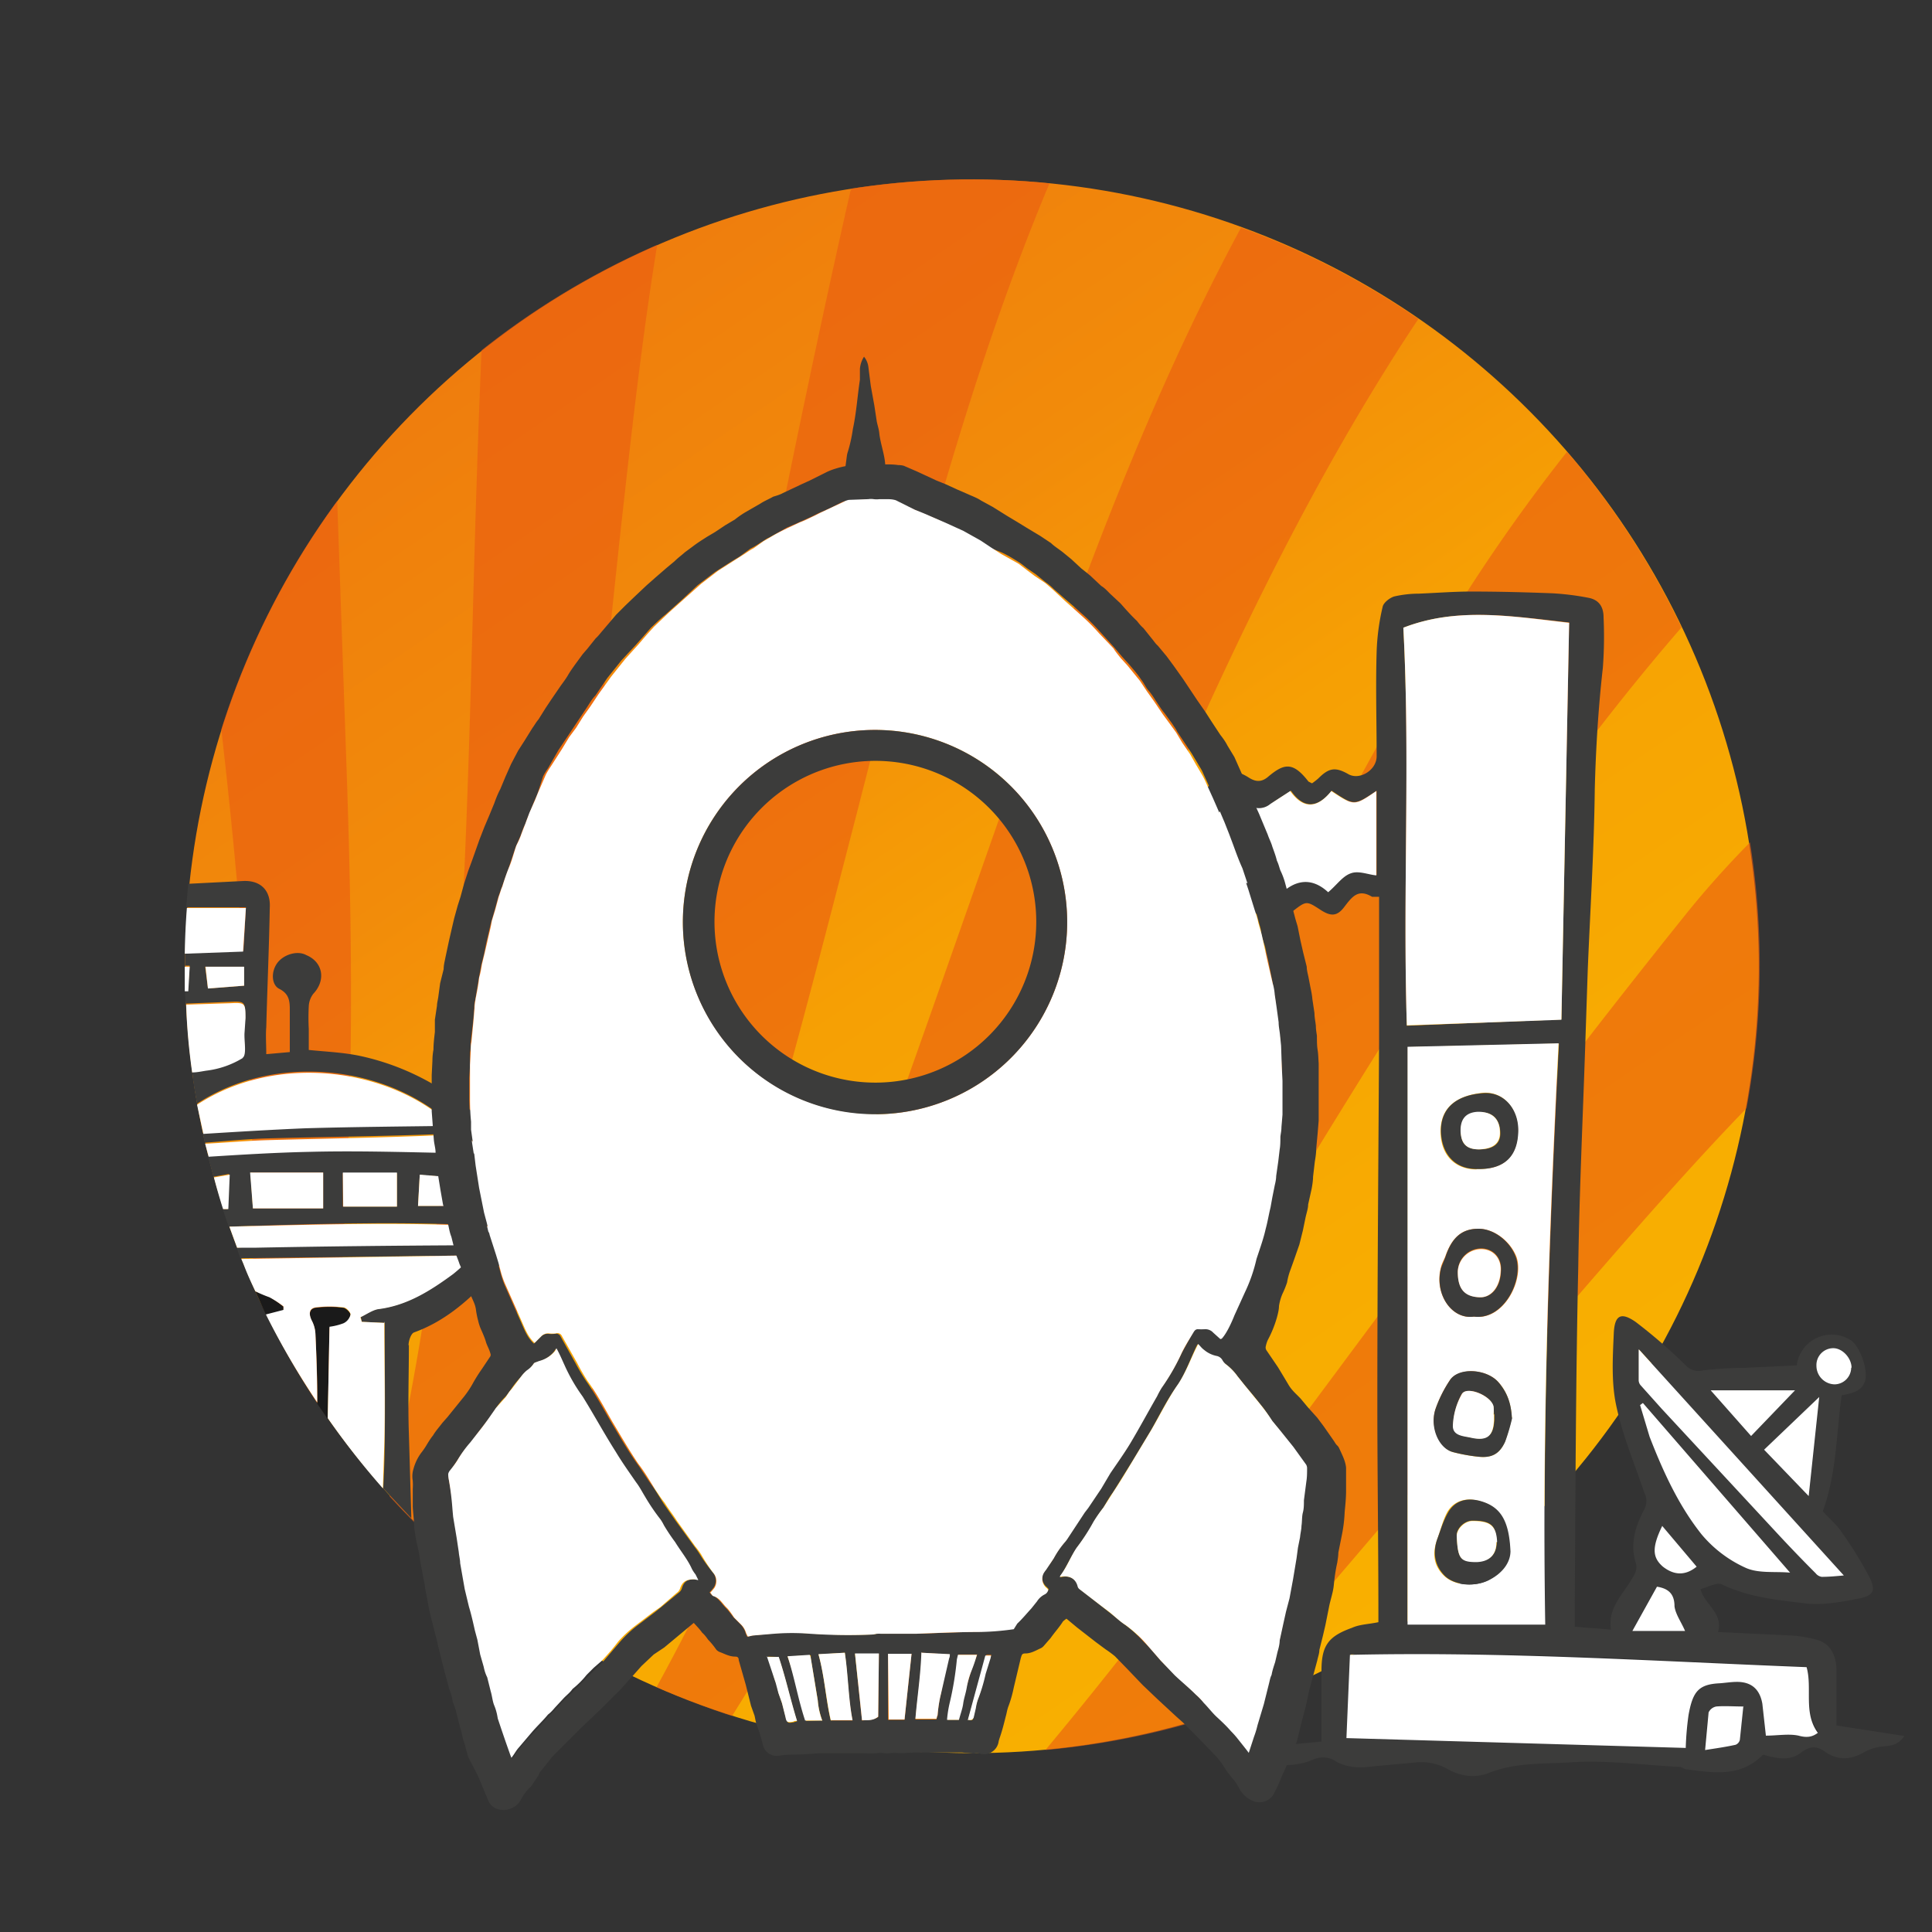
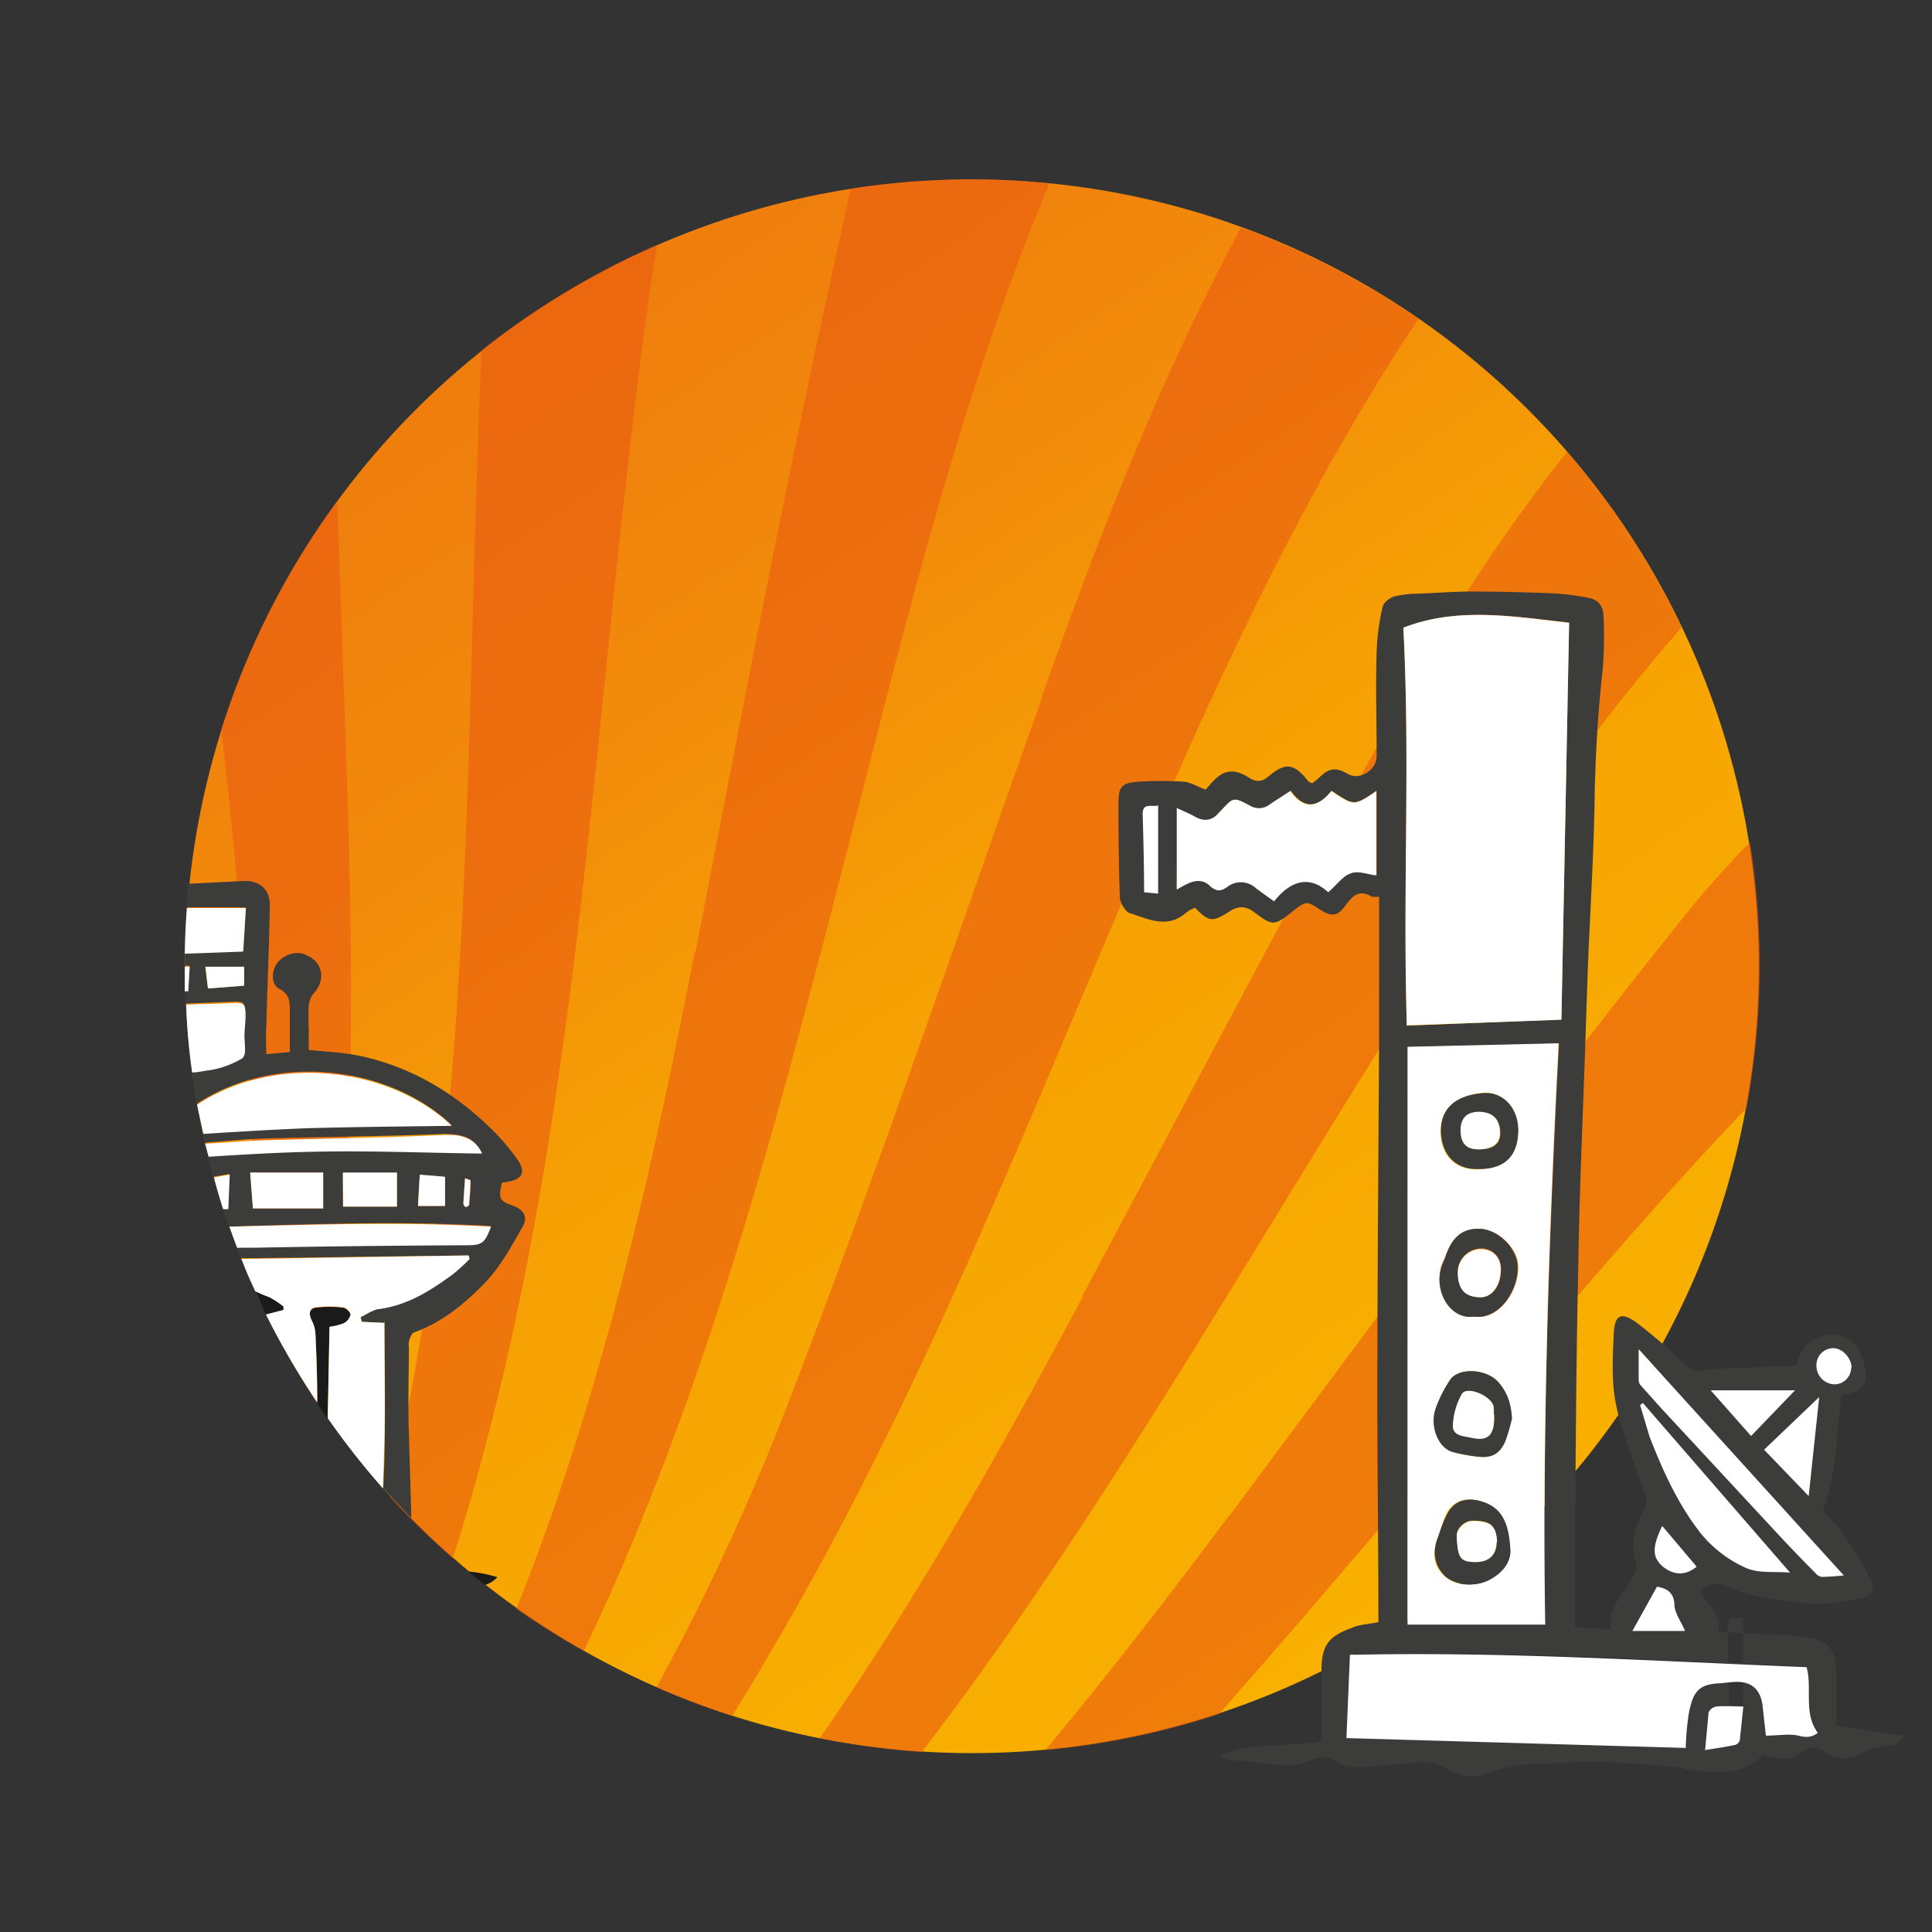
<svg xmlns="http://www.w3.org/2000/svg" viewBox="0 0 550 550">
  <rect x="0" y="0" width="550" height="550" fill="#333333" stroke="none" />
  <defs>
    <style>.cls-1{fill:url(#linear-gradient);}.cls-2{opacity:0.6;}.cls-3{fill:none;}.cls-4{fill:#ea5a11;}.cls-5{fill:#1a1a1a;}.cls-6{fill:#3c3c3b;}.cls-7{fill:#fff;}</style>
    <linearGradient id="linear-gradient" x1="-1938.5" x2="-2048" y1="67.1" y2="-443.4" gradientTransform="translate(2258.19 457.33)" gradientUnits="userSpaceOnUse">
      <stop offset="0" stop-color="#f9b100" />
      <stop offset=".2" stop-color="#f8ad01" />
      <stop offset=".5" stop-color="#f6a004" />
      <stop offset=".7" stop-color="#f28b0a" />
      <stop offset=".9" stop-color="#ef7e0d" />
      <stop offset="1" stop-color="#ee720e" />
    </linearGradient>
  </defs>
  <circle cx="276.7" cy="275.1" r="224" class="cls-1" transform="rotate(-22.2 276.64 275.11)" />
  <g class="cls-2">
    <path d="M365.4 466.6q-9.2 10.7-18.6 21.3c4.8-1.7 9.7-3.5 14.5-5.5a223.8 223.8 0 0 0 135.7-167C485 328 473.4 341 462 354c-32.6 37-64.2 75.2-96.6 112.6zM244 231.2c-18 70.5-36 141-64.3 208.4q-6.4 15.4-13.5 30.4a225.3 225.3 0 0 0 20.7 10.3 659.4 659.4 0 0 0 37.3-80.7C250 333 273 265.4 296.8 198.2c16.3-45.7 33.8-90.8 56.7-133.5a224.6 224.6 0 0 0-54.8-12.5l-1 2.3c-23.5 57.2-38.3 117-53.7 176.7zm66 48.4c-27.5 64.8-54.6 129.8-90.4 190.6q-5.4 9.3-11 18.3a224.8 224.8 0 0 0 24.7 6.4c28-40.2 52-83 75-126.2 30.8-58 61.3-116 93.2-173.4a507.7 507.7 0 0 1 44.6-66.8 223 223 0 0 0-42-37.8l-8.3 12.8c-35 55.6-60.3 115.8-85.8 176zm-47.6 219.1a222.5 222.5 0 0 0 35.3-.5c18-21.6 35-44 52-66.4 42.8-57.5 85-115.4 130-171.3 5.7-7 11.8-14 18.2-20.6a224.7 224.7 0 0 0-14-49.5q-2.4-6-5.2-12c-45 51.8-80.2 110.2-116 168.3-31.7 51.8-63.4 103.7-100.4 152zM141.3 400c-3.7 14.8-7.7 29.3-12.2 43.7a223.7 223.7 0 0 0 18 14.2c24-60 38.3-123.2 50.7-187 14-72.2 28-144.7 44.4-216.5.2-.2.2-.5.3-.7a224.6 224.6 0 0 0-50.3 14l-4.8 2c-4.3 27-7.5 54.2-10.5 81.4-9 83.3-15.2 167-35.4 248.8zm-48.7 2.8a222.3 222.3 0 0 0 18.3 23c3.5-15.7 6.6-31.7 9.2-47.8 12.3-76.7 13-154.2 15.3-231.6.5-15.6 1-31 1.7-46.6a222.8 222.8 0 0 0-41 42.8l2.6 80c2 60.4 2 120.6-6.2 180.2zM63 207.6a223 223 0 0 0 6.3 152.2l2.6 6v-21.3c0-46-3.8-91.5-9-137z" class="cls-3" />
    <path d="M349.6 431.8c-16.8 22.6-34 44.8-52 66.4A223.2 223.2 0 0 0 347 488l18.7-21.4c32.3-37.4 64-75.5 96.5-112.7 11.4-13 23-26 35-38.4a222.7 222.7 0 0 0 1-75.7c-6.5 6.6-12.6 13.4-18.3 20.5-45 56-87.2 114-130 171.3zm-41.2-63c-23 43.3-47.2 86-75 126a223.7 223.7 0 0 0 29 4c37-48.3 68.7-100.2 100.5-152 35.6-58 71-116.5 115.8-168.2a223.2 223.2 0 0 0-32.6-50 507.7 507.7 0 0 0-44.6 66.8c-32 57.3-62.4 115.5-93.3 173.4zM63 207.6c5.2 45.4 9 91 9 137v21.2a224.3 224.3 0 0 0 20.6 37c8.3-59.6 8.2-119.8 6.2-180L96 142.6a225 225 0 0 0-33 65zM120.2 378c-2.6 16-5.7 32-9.3 48a222.6 222.6 0 0 0 18 17.6c4.6-14.3 8.6-29 12.3-43.7 20.2-81.8 26.4-165.5 35.5-249 3-27 6-54.3 10.4-81.2a223.8 223.8 0 0 0-50 30c-.7 15.5-1.2 31-1.7 46.6-2.3 77.4-3 155-15.3 231.6zm77.6-107C185.3 335 171 398 147 458a224.6 224.6 0 0 0 19.2 12q7.2-15 13.6-30.4c28.2-67.3 46-138 64.2-208.4 15.3-59.7 30.2-119.6 53.8-176.7l1-2.3a222.4 222.4 0 0 0-56.5 1.5c0 .3 0 .5-.2.7C225.8 126.2 212 198.7 198 271zm99-72.8c-24 67.2-46.8 135-72.5 201.4a659.4 659.4 0 0 1-37.4 80.7 225.3 225.3 0 0 0 21.5 8.2q5.7-9 11-18.3c36-60.8 63-125.8 90.4-190.6 25.4-60.2 50.8-120.4 85.7-176q4-6.4 8.3-12.8a225.2 225.2 0 0 0-50.5-26c-23 42.6-40.4 87.7-56.7 133.4z" class="cls-4" />
  </g>
  <path d="M484 190.5C437.4 76 306.7 21 192 67.7a224 224 0 0 0-138 184l15.5-.8c5-.3 7.8 2.6 7.7 7.5-.4 11.3-1 22.6-1.3 34-.2 2.4 0 5 0 7.7l6.6-.7v-11.7c0-2.4 0-4.8-3-6.2-2.2-1.2-2.2-5-.5-7.4s5.8-3.6 8.4-2.4c4.8 2.3 5.6 7.4 2 11.2a6.3 6.3 0 0 0-1.5 3.5 61 61 0 0 0 0 6.4v6c5 .4 10 .5 14.7 1.6 14.7 3.2 27 10.6 37.7 21.2a64.2 64.2 0 0 1 6.8 8c2.8 4 1.7 6-3 6.6l-1 .2c-1.3 4.6-1 5.3 3 6.7 3 1 4.4 3.4 2.6 6.5-3 5.2-6 10.6-10 14.8-6 6.2-12.5 11.8-21 14.7-.7.2-1.4 2.4-1.4 3.7-.2 8.4-.3 17 0 25.3 0 8 .3 16 .6 24a223 223 0 0 0 16.5 15 40 40 0 0 1 8 1.8 8.3 8.3 0 0 1-3.3 2.2 224 224 0 0 0 223.2 31.4C476 435.8 530.8 305 484 190.6z" class="cls-3" />
  <path d="M133.4 447.4q2.3 2 4.7 3.8a8.3 8.3 0 0 0 3.5-2.2 40 40 0 0 0-8-1.6zM80.7 372a27.7 27.7 0 0 0-4-2.8l-4-1.6 3 6.7 5-1.2z" class="cls-5" />
  <path d="M116.3 383c0-1.3.7-3.4 1.6-3.7 8.3-3 14.8-8.5 20.6-14.6 4-4.3 7-9.7 10-15 2-3 .7-5.3-2.3-6.4-4-1.4-4.4-2-3.3-6.6l1.2-.2c4.7-.7 5.8-2.8 3-6.7a64.2 64.2 0 0 0-6.8-8c-10.6-10.5-23-18-37.8-21.2-4.7-1-9.7-1.2-14.6-1.7v-6a61 61 0 0 1 0-6.4 6.3 6.3 0 0 1 1.3-3.6c3.6-3.8 2.8-9-2-11-2.5-1.4-6.5-.2-8.3 2.3s-1.6 6.2.6 7.3c3 1.5 3 3.8 3 6.2v11.8l-6.7.6c0-2.8-.2-5.3 0-7.7.3-11.4.8-22.7 1-34 .3-5-2.7-7.8-7.5-7.6l-15.7.8-.6 6.7h17l-.7 12.4-16.6.5v3.7H54l-.5 6.8h-.8c0 1.3 0 2.7.2 4l12.6-.5c4.2-.2 4.3 0 4.3 4.3 0 1.4-.3 3-.4 4.4 0 2.4.7 6.2-.5 7a25.7 25.7 0 0 1-10.2 3.6l-4 .5c.3 3 .8 6 1.4 9.2 22.8-15 55-10.5 72.4 6-14.2.2-28 .2-41.8.7-9.7.4-19.4 1-29 1.6l.6 2.8c5.7-.4 11.3-1 17-1.2 17-.5 34-.6 51.2-1.3 5 0 8.5 1 10.6 5.3-16.2-.3-32.6-1-49-.6-9.6.2-19.3.8-29 1.5l1.7 6 4.4-.8-.4 10h-1.4l1.7 5c25-.8 49.8-1.6 74.5-.2-1.8 4.7-2.5 5.2-7 5.3l-60.2.6c-1.7 0-3.4.2-5 .3l1 3 65-.8.2.8a52 52 0 0 1-4.7 4.4c-6.4 4.7-13 9-21.2 10-1.8.3-3.4 1.5-5 2.3l.3 1.4 6.5.3c0 11.5.2 23 0 34.7 0 4-.2 8.2-.4 12.4l8 8.5-.7-24c-.3-8.4 0-17 0-25.3zM69.5 280.6l-10.3.8-.8-6.2h11zM92 344H72l-.7-10.2H92zm21-.5H97.6V334H113zm13.7-.2H119l.5-8.8 7 .5zm7-.3c0 .2-.8.7-1 .6a1.3 1.3 0 0 1-.7-1c0-2.4.2-4.6.4-7.2.7.3 1.6.5 1.6.7 0 2.4-.2 4.7-.4 7z" class="cls-6" />
  <path d="M98 376.8a3.7 3.7 0 0 0 1.8-2.5c0-.6-1.2-1.8-2-2a31.7 31.7 0 0 0-8 0c-1.8.3-2 2-1 3.8a9 9 0 0 1 1 3.8c.3 6.5.6 13 .5 19.3v.4l3 4.4.5-26a17.6 17.6 0 0 0 4-1z" class="cls-5" />
  <path d="M109.5 376.6l-6.5-.3-.4-1.3c1.7-.8 3.4-2 5-2.3 8.3-1 15-5.3 21.4-10a52 52 0 0 0 4.7-4.3l-.3-1-64.7 1 .6 1.4c1 2.7 2.2 5.3 3.4 7.8q2 1 4 1.7a27.7 27.7 0 0 1 4 2.6v1l-5 1.3a224 224 0 0 0 14.6 25c0-6.5-.2-13-.5-19.4a9 9 0 0 0-1-3.8c-1-2-.8-3.5 1-3.8a31.7 31.7 0 0 1 8 0c.8 0 2 1.4 2 2a3.7 3.7 0 0 1-2 2.5 17.6 17.6 0 0 1-4 1l-.5 26a222 222 0 0 0 15.7 20l.4-12.5c.3-11.7 0-23.3 0-35zm19.1-56.1c-17.3-16.4-49.6-21-72.5-6l1.8 8.3c9.6-.6 19.3-1.2 29-1.6 13.8-.4 27.6-.5 41.8-.7zm4.2 34c4.5 0 5.2-.6 7-5.3-24.8-1.4-49.5-.6-74.5 0l2.2 6h5c20.2-.4 40.2-.6 60.3-.7zM69 301.2c1.3-.8.5-4.5.6-7l.3-4.4c0-4.3-.2-4.4-4.4-4.2L53 286c.2 6.5.8 13 1.7 19.3 1.4 0 2.7-.3 4-.5a25.7 25.7 0 0 0 10.4-3.6zm1-42.7H53.2q-.5 6.5-.6 13l16.6-.6zm67.2 69.8c-2-4.2-5.6-5.4-10.6-5.2-17 .8-34.2 1-51.2 1.5-5.7.2-11.3.7-17 1l1 3.7c9.5-.6 19.2-1.2 29-1.4 16.2-.4 32.6.3 48.8.5zM72 344h20v-10.2H71.2zm25.7-.5H113v-9.7H97.6zm-32.3-9.1l-4.5.8q1.2 4.6 2.6 9H65zM54 275.2h-1.4v7h1zm65 68.1h7.7V335l-7.2-.6zm-59.8-61.9l10.3-.8v-5.4h-11zm73.2 54l-.5 7a1.3 1.3 0 0 0 .6 1.2c.3 0 1-.4 1-.6.2-2.3.4-4.6.4-7l-1.6-.6z" class="cls-7" />
-   <path d="M348 499.5c4-2 8.6-2.3 13.2-2.5 5.3-.2 10.5-.8 15-1.2v-20.2c0-7.2 2-9.8 8.7-12.2 2.2-1 4.7-1 7.5-1.6v-2.2c0-20.2-.3-40.4-.3-60.7 0-34 .3-68.2.5-102.3v-41.3h-2c-4-2.4-5.7 0-8 3-2 2.6-3.8 2.6-6.7.7-4-2.6-4-2.6-8 .5-5 4-5.6 4.2-10.7.3-2.6-2-4.7-2-7.4-.2-4.7 3-5.7 2.8-9.6-1.2a11 11 0 0 0-2.4 1.3c-5.3 4.8-10.8 2-16 .3-1.4-.3-2.8-2.8-3-4.4-.3-9-.4-17.8-.4-26.8 0-5.2 1-6 6.4-6.3a103.5 103.5 0 0 1 11.7 0c2.2 0 4.3 1.4 6.7 2.3l1.6-1.8c3.3-3.8 6.3-4.4 10.6-1.7 2 1.3 3.6 1.4 5.4 0 4.7-4 7.2-4.6 11.7 1.2l1 .5a18 18 0 0 0 1.8-1.4c3-3 4.8-3.3 8.4-1.3 3.2 2 8.2-1 8.2-5 0-10-.3-19.8 0-29.7a64 64 0 0 1 1.7-12.8c.2-1.2 2-2.6 3.3-3a31.7 31.7 0 0 1 7-.8c5-.2 10-.6 14.8-.6 7.8 0 15.6.2 23.3.5a75.8 75.8 0 0 1 10.3 1.3c3 .6 4.2 2.7 4.2 5.5a119.2 119.2 0 0 1-.2 14.4c-1.3 11.5-2 23-2.3 34.5-.2 17.2-1.3 34.4-2 51.5l-.7 21c-.7 21.2-1.7 42.3-2 63.4-.7 32-.8 64-1 96.2v6.4l10.3.8c-1-6.4 3.7-10.2 6.3-15 .8-1.4 1.3-2.4.7-4.2-1.6-5.3 0-10.3 2.5-15a5.2 5.2 0 0 0 0-4.8c-2.8-8.2-6.2-16.3-8-24.8-1.4-6.5-1-13.5-.7-20.3.2-5.4 2-6.4 6.2-3.5a148.4 148.4 0 0 1 14.3 12.4 5 5 0 0 0 5 1.4 106 106 0 0 1 11.6-.7l15-.7a10 10 0 0 1 15.3-7.2c2.8 1.7 5.3 9.2 4 12-.8 2-2.3 3-6.5 3.7-1.6 11-1.4 22.2-5.4 33 1.7 2 4 3.8 5.4 6a110.5 110.5 0 0 1 8 13c1.7 3.6 1 5-2.8 5.8-5 1-10.2 2-15.2 1.5-8-1-16.3-1.7-24-5.4-1.4-.8-4 .7-6.2 1.3 1.2 4.5 6.5 6.7 5 12.2l21 1a35 35 0 0 1 7.4 1.3c3.3 1 5.2 4 5.3 8.3v16l19.3 3c-1.7 2.7-4 2.8-6.4 3a14 14 0 0 0-5 1.6c-3.7 2.2-7.4 2.4-11 0-2.3-1.8-4.4-1.8-6.8 0-3.5 2.8-7.3 1.7-11 .7-6.3 6.5-14 5.2-21.7 4.2-.6 0-1.3-.6-2-.7-10.4-.5-20.8-2-31-1.3-7.8.5-15.8 0-23.3 3-4 1.6-8.2 1-12-1.2a15.3 15.3 0 0 0-9.5-1.7l-11 1c-4 .5-8 .7-11.8-1.8a6.7 6.7 0 0 0-5.5-.2c-6.7 3-13.4 1.3-20 .5-1.4-.2-2.8 0-4-.2a18 18 0 0 1-3-1zm51.5-320.8c2 37.7-.2 75.5 1 113.3l44-1.8 2.2-113c-16-1.7-31.8-4.5-47.2 1.5zm1.2 283.8H440c-1-55.3 1-110.3 3.8-165.4l-43 1zm102 31.4c3.4 0 6.6-.6 9.4 0 2.4.6 4 .5 5.6-1-4.3-5.6-1.4-12.5-3.3-18.5-43.2-1.7-86.4-4.7-129.8-3.4l-1 23.8 96.5 2.7a84.5 84.5 0 0 1 .7-9.3c1.3-6.7 3-8.8 8.7-9 1.7 0 3.4-.4 5-.4 4.2 0 6.7 2.2 7.2 6.3l1 9zM335 253c3.4-2 6.5-3.7 9.2-1 2 2 3.4 1.3 5.2.2a6.3 6.3 0 0 1 8.3.6c1.4 1.2 3 2.2 5 3.6 4.5-5.8 10-7.7 15.4-2.6 2.4-2 4.2-4.6 6.6-5.4 2-.8 4.8.4 7.2.7v-24c-6.4 4.3-6.4 4.3-12.8 0-3.7 4.6-7.7 5.6-11.6 0-2.2 1.5-4 2.5-5.7 3.8a5 5 0 0 1-6 .5c-4.6-2.5-4.6-2.5-8.2 1.3 0 .2-.3.3-.4.5-2 2.7-4.2 3-7 1.4-1.6-1-3.4-1.6-5-2.3zm174.6 194.7l-41.8-48.3-.8.4c1 3 1.6 6.2 2.7 9.2 3.7 10 8.2 19.5 14.8 27.7a35.2 35.2 0 0 0 12.4 9.6c3.5 1.7 8.3 1 12.6 1.4zm-43-63.5v8.8a2.3 2.3 0 0 0 .4 1.3l6 6.7 33.4 36q5.2 5.6 10.6 11a2.7 2.7 0 0 0 1.7 1c2 0 4-.3 6.2-.5zm35.6 28.5L515 426l3-28.2zm-15.3-17l11.6 13 12.3-13zm-15.3 56l-7 12.6h15c-1-2.4-2.7-4.7-2.8-7-.4-3.6-2-5-5.3-5.6zm24.6 34h-7.8a3 3 0 0 0-2 1.8c-.6 3.4-.8 7-1.2 10.7l8.8-1.5a2 2 0 0 0 1.3-1.4l1-9.6zM329.7 254.4v-25.2c-2 .5-4.5-.8-4.4 2.5l.5 22.3zM483 446l-9.8-11.6c-3 6.2-3 9 .2 11.5s6.4 2.6 9.7 0zm44-56.7c0-2.8-2.6-5.5-5.2-5.5a4.8 4.8 0 0 0-4.7 5 5.3 5.3 0 0 0 5.3 5.3 4.8 4.8 0 0 0 4.7-4.7z" class="cls-6" />
+   <path d="M348 499.5c4-2 8.6-2.3 13.2-2.5 5.3-.2 10.5-.8 15-1.2v-20.2c0-7.2 2-9.8 8.7-12.2 2.2-1 4.7-1 7.5-1.6v-2.2c0-20.2-.3-40.4-.3-60.7 0-34 .3-68.2.5-102.3v-41.3h-2c-4-2.4-5.7 0-8 3-2 2.6-3.8 2.6-6.7.7-4-2.6-4-2.6-8 .5-5 4-5.6 4.2-10.7.3-2.6-2-4.7-2-7.4-.2-4.7 3-5.7 2.8-9.6-1.2a11 11 0 0 0-2.4 1.3c-5.3 4.8-10.8 2-16 .3-1.4-.3-2.8-2.8-3-4.4-.3-9-.4-17.8-.4-26.8 0-5.2 1-6 6.4-6.3a103.5 103.5 0 0 1 11.7 0c2.2 0 4.3 1.4 6.7 2.3l1.6-1.8c3.3-3.8 6.3-4.4 10.6-1.7 2 1.3 3.6 1.4 5.4 0 4.7-4 7.2-4.6 11.7 1.2l1 .5a18 18 0 0 0 1.8-1.4c3-3 4.8-3.3 8.4-1.3 3.2 2 8.2-1 8.2-5 0-10-.3-19.8 0-29.7a64 64 0 0 1 1.7-12.8c.2-1.2 2-2.6 3.3-3a31.7 31.7 0 0 1 7-.8c5-.2 10-.6 14.8-.6 7.8 0 15.6.2 23.3.5a75.8 75.8 0 0 1 10.3 1.3c3 .6 4.2 2.7 4.2 5.5a119.2 119.2 0 0 1-.2 14.4c-1.3 11.5-2 23-2.3 34.5-.2 17.2-1.3 34.4-2 51.5l-.7 21c-.7 21.2-1.7 42.3-2 63.4-.7 32-.8 64-1 96.2v6.4l10.3.8c-1-6.4 3.7-10.2 6.3-15 .8-1.4 1.3-2.4.7-4.2-1.6-5.3 0-10.3 2.5-15a5.2 5.2 0 0 0 0-4.8c-2.8-8.2-6.2-16.3-8-24.8-1.4-6.5-1-13.5-.7-20.3.2-5.4 2-6.4 6.2-3.5a148.4 148.4 0 0 1 14.3 12.4 5 5 0 0 0 5 1.4 106 106 0 0 1 11.6-.7l15-.7a10 10 0 0 1 15.3-7.2c2.8 1.7 5.3 9.2 4 12-.8 2-2.3 3-6.5 3.7-1.6 11-1.4 22.2-5.4 33 1.7 2 4 3.8 5.4 6a110.5 110.5 0 0 1 8 13c1.7 3.6 1 5-2.8 5.8-5 1-10.2 2-15.2 1.5-8-1-16.3-1.7-24-5.4-1.4-.8-4 .7-6.2 1.3 1.2 4.5 6.5 6.7 5 12.2l21 1a35 35 0 0 1 7.4 1.3c3.3 1 5.2 4 5.3 8.3v16l19.3 3c-1.7 2.7-4 2.8-6.4 3a14 14 0 0 0-5 1.6c-3.7 2.2-7.4 2.4-11 0-2.3-1.8-4.4-1.8-6.8 0-3.5 2.8-7.3 1.7-11 .7-6.3 6.5-14 5.2-21.7 4.2-.6 0-1.3-.6-2-.7-10.4-.5-20.8-2-31-1.3-7.8.5-15.8 0-23.3 3-4 1.6-8.2 1-12-1.2a15.3 15.3 0 0 0-9.5-1.7l-11 1c-4 .5-8 .7-11.8-1.8a6.7 6.7 0 0 0-5.5-.2c-6.7 3-13.4 1.3-20 .5-1.4-.2-2.8 0-4-.2a18 18 0 0 1-3-1zm51.5-320.8c2 37.7-.2 75.5 1 113.3l44-1.8 2.2-113c-16-1.7-31.8-4.5-47.2 1.5zm1.2 283.8H440c-1-55.3 1-110.3 3.8-165.4l-43 1zm102 31.4c3.4 0 6.6-.6 9.4 0 2.4.6 4 .5 5.6-1-4.3-5.6-1.4-12.5-3.3-18.5-43.2-1.7-86.4-4.7-129.8-3.4l-1 23.8 96.5 2.7a84.5 84.5 0 0 1 .7-9.3c1.3-6.7 3-8.8 8.7-9 1.7 0 3.4-.4 5-.4 4.2 0 6.7 2.2 7.2 6.3l1 9zM335 253c3.4-2 6.5-3.7 9.2-1 2 2 3.4 1.3 5.2.2a6.3 6.3 0 0 1 8.3.6c1.4 1.2 3 2.2 5 3.6 4.5-5.8 10-7.7 15.4-2.6 2.4-2 4.2-4.6 6.6-5.4 2-.8 4.8.4 7.2.7v-24c-6.4 4.3-6.4 4.3-12.8 0-3.7 4.6-7.7 5.6-11.6 0-2.2 1.5-4 2.5-5.7 3.8a5 5 0 0 1-6 .5c-4.6-2.5-4.6-2.5-8.2 1.3 0 .2-.3.3-.4.5-2 2.7-4.2 3-7 1.4-1.6-1-3.4-1.6-5-2.3zm174.6 194.7l-41.8-48.3-.8.4c1 3 1.6 6.2 2.7 9.2 3.7 10 8.2 19.5 14.8 27.7a35.2 35.2 0 0 0 12.4 9.6c3.5 1.7 8.3 1 12.6 1.4zm-43-63.5v8.8a2.3 2.3 0 0 0 .4 1.3l6 6.7 33.4 36q5.2 5.6 10.6 11a2.7 2.7 0 0 0 1.7 1c2 0 4-.3 6.2-.5zm35.6 28.5L515 426l3-28.2zm-15.3-17l11.6 13 12.3-13zm-15.3 56l-7 12.6h15c-1-2.4-2.7-4.7-2.8-7-.4-3.6-2-5-5.3-5.6zm24.6 34h-7.8a3 3 0 0 0-2 1.8c-.6 3.4-.8 7-1.2 10.7l8.8-1.5a2 2 0 0 0 1.3-1.4l1-9.6zv-25.2c-2 .5-4.5-.8-4.4 2.5l.5 22.3zM483 446l-9.8-11.6c-3 6.2-3 9 .2 11.5s6.4 2.6 9.7 0zm44-56.7c0-2.8-2.6-5.5-5.2-5.5a4.8 4.8 0 0 0-4.7 5 5.3 5.3 0 0 0 5.3 5.3 4.8 4.8 0 0 0 4.7-4.7z" class="cls-6" />
  <path d="M399.5 178.7c15.4-6 31.2-3.2 47.2-1.4l-2.2 113-44 1.6c-1.2-37.8 1-75.6-1-113.3zm1.2 283.8V298l43-1c-2.8 55.2-4.7 110.2-3.8 165.5zm19-87.7c8.4 1.2 14.3-10.5 12-17-1.7-4.4-6.3-8-10.8-8-4.8 0-7.6 2.5-9.5 8-.4 1-1 2-1.2 3-2 7.4 3 15 9.4 14zm10.2 67c-.5-9-3-13-8.8-14.5-3.6-1-7-.2-9 3-1.4 2.5-2 5.4-3 8-1.4 4-1 7.4 2 10.3s9 3.3 13 1c3.7-2 5.6-5 5.7-8zm.5-38c-.2-4-1.3-7.6-4-10.5-3.5-3.7-11.3-4-13.7-.3a36.4 36.4 0 0 0-4 8c-1.7 5 1 11.3 5 12.4a48 48 0 0 0 7.2 1.3c3.7.4 6-.8 7.5-4.2a56.5 56.5 0 0 0 2-7zm-10-71c8.4.2 11.4-4.2 11.7-10.2.4-6.7-4-12-10-11.5-6.7.7-12 3.6-12 11 0 6.6 4 10.8 10.2 10.8zM502.7 494l-1-9c-.7-4-3-6.2-7.2-6.2-1.7 0-3.4.3-5 .4-6 .3-7.6 2.4-8.8 9a84.5 84.5 0 0 0-.8 9.4l-96.6-2.8 1-23.7c43.5-1 86.6 1.8 130 3.5 1.7 6-1 13 3.2 18.7-1.7 1.3-3.3 1.4-5.5.8-2.8-.6-6 0-9.3 0zM335 253v-23c1.6.8 3.4 1.5 5 2.4 2.8 1.6 5.2 1.3 7.2-1.3l.4-.3c3.5-3.8 3.5-4 8.3-1.4a5 5 0 0 0 5.7-.5l5.7-3.7c4 5.6 8 4.6 11.7 0 6.5 4.3 6.5 4.3 12.8 0v24c-2.3-.2-5-1.4-7.2-.6-2.4.8-4 3.3-6.5 5.4-5.4-5-10.8-3.2-15.4 2.6l-5-3.6a6.3 6.3 0 0 0-8.2-.6c-1.7 1.2-3 1.7-5-.2-3-2.7-6-1-9.4 1zm174.6 194.7c-4.3-.4-9 .3-12.7-1.4a35.2 35.2 0 0 1-12.5-9.5c-6.6-8.3-11-18-14.8-27.8l-2.7-9 .8-.6zm-43-63.5l58.3 64.3c-2.2.2-4.2.4-6.3.4a2.7 2.7 0 0 1-1.7-1q-5.4-5.4-10.6-11L473 401l-6-6.7a2.3 2.3 0 0 1-.5-1.3v-8.8zm35.6 28.5l15.7-15-3 28.2zM487 395.8h24l-12.5 13zm-15.3 55.9c3.2.5 5 2 5 5.6.3 2.3 2 4.6 3 7h-15zM496.3 485.7l-1 9.6a2 2 0 0 1-1.2 1.4c-2.7.6-5.5 1-8.7 1.5l1-10.7a3 3 0 0 1 2.2-1.7c2.4-.2 4.8 0 7.8 0zM329.7 254.4l-4-.4c0-7.5-.2-15-.4-22.2 0-3.4 2.3-2 4.4-2.5zM483 446c-3.2 2.6-6.4 2.5-9.6 0-3-2.6-3.2-5.4-.2-11.6zm44-56.7a4.8 4.8 0 0 1-4.7 4.8 5.3 5.3 0 0 1-5.2-5.3 4.8 4.8 0 0 1 4.8-5c2.6 0 5.2 2.8 5.2 5.6z" class="cls-7" />
  <path d="M419.7 374.8c-6.5 1-11.5-6.6-9.4-14l1.2-3c1.8-5.5 4.7-8 9.4-8 4.4 0 9 3.6 10.6 8 2.4 6.5-3.5 18.2-12 17zm1.4-5.5c3.5.2 6-2.8 6.2-7.4.3-3.7-2-6.3-5.3-6.5a6.7 6.7 0 0 0-7 6.6c0 4.8 1.8 7 6 7.3zm8.9 72.3c0 3-2 6-5.7 8-4 2.3-10.2 1.8-13-1s-3.5-6.4-2.2-10.3c1-2.7 1.8-5.5 3.3-8 2-3.2 5.3-4 9-3 5.7 1.6 8.2 5.4 8.6 14.3zm-4-2.7c0-4.7-1.7-6-6.8-6-2.3 0-4.6 2.2-4.5 4.3.3 6.5 1 7.4 5.6 7.3 3.8 0 5.8-2 5.8-5.7zm4.5-35.3a56.5 56.5 0 0 1-2 6.8c-1.6 3.5-3.8 4.7-7.6 4.3a48 48 0 0 1-7.2-1.3c-4.2-1-6.8-7.3-5-12.4a36.4 36.4 0 0 1 4-8c2.3-3.8 10.2-3.4 13.7.3 2.7 3 3.8 6.3 4 10.3zm-5.2-1a13.8 13.8 0 0 0-.2-2.2c-.5-3-7.4-6-9-3.5a19.7 19.7 0 0 0-2.4 8.8c0 3 3 3 5 3.5 4.6 1 6.5-.4 6.7-5v-1.6zm-4.9-69.8c-6.2 0-10-4.2-10.2-10.8 0-7.3 5.3-10.3 12-10.8 6-.5 10.4 4.7 10 11.4-.3 6-3.3 10.4-11.8 10.2zm.7-5.6c4 0 6-1.6 6-4.5 0-4-2.2-6.3-6-6q-5.4 0-5.2 5.5c0 3.6 1.8 5 5.3 5z" class="cls-6" />
  <path d="M421 369.3c-4.2-.2-6-2.5-6-7.2a6.7 6.7 0 0 1 7-6.5c3.3.2 5.5 2.8 5.2 6.4-.2 4.4-2.8 7.5-6 7.3zm5 69.7c0 3.6-2 5.6-5.7 5.7-4.6 0-5.3-1-5.6-7.4 0-2 2.2-4.3 4.5-4.3 5 0 6.8 1.3 7 6zm-.7-36.3v1.6c-.2 4.6-2 6-6.5 5-2.2-.5-5.3-.5-5.2-3.5a19.7 19.7 0 0 1 2.6-9c1.4-2.3 8.3.5 9 3.6a13.8 13.8 0 0 1 0 2.3zm-4.3-75.5c-3.4 0-5-1.5-5.2-5q-.2-5.5 5-5.7c4 0 6.2 2 6.2 6 0 3-2 4.6-6 4.7z" class="cls-7" />
  <g id="iliWq2.tif">
-     <path d="M246 101.6a5.6 5.6 0 0 1 1.2 2.8l.7 5.5 1 5.5.7 4.6c.2 1 .6 2.2.7 3.2.3 3 1.5 6 1.7 9 1.3 0 2.5 0 3.7.2a5.6 5.6 0 0 1 1.6.2l3.7 1.6 5.6 2.6 2.5 1 3.5 1.6 3 1.3c1.3.6 2.5 1 3.7 1.8l3.3 1.8 4 2.5 3 1.8 2.6 1.6 4 2.4 3 2c1 1 2.4 1.8 3.6 2.8l2.2 1.8 2.8 2.6 2.5 2 3.2 3c1 .6 1.7 1.4 2.5 2.2l3 2.8c1.5 1.7 3 3.4 4.7 5 .6.8 1.2 1.5 1.8 2l2.4 3c.6.7 1 1.4 1.7 2l2.5 3 2 2.7 2.7 3.8 2 3 2 3 2.3 3.3 1.8 2.8 2.5 3.8c.8 1 1.5 2 2 3l2 3.3 2 4.5 1.4 3.4 1 2.5 2.6 5.7 2.5 6c.4 1.2 1 2.3 1.3 3.4.5 1.4 1 2.7 1.3 4 .5 1 .7 2 1 2.8.5 1 1 2.3 1.3 3.4l1 3.7 1 3 1 3.8.6 2 .8 4 .8 3.5 1 4c0 1 .3 2 .5 3l.5 2.6c.2 1 .5 2.3.6 3.6l.6 4c0 1.3.3 2.5.4 3.7 0 1 .2 2 .3 2.8 0 1.5 0 2.8.2 4s.2 2.6.3 3.8V319l-.3 3.7-.4 4.3c0 1.2-.2 2.5-.4 3.7l-.5 4.3c0 1-.2 2.3-.4 3.4l-1 4.5c0 1.2-.5 2.5-.8 4l-.7 3.4-1 4-1.5 4.3-1 2.8c-.5 1.3-.8 2.5-1 3.7a26.4 26.4 0 0 1-1.3 3.2 14.2 14.2 0 0 0-1 3.5c0 1-.3 2.2-.6 3.3a32.2 32.2 0 0 1-2.6 6.4 8.5 8.5 0 0 0-.6 2 1.5 1.5 0 0 0 .3 1l3.2 4.7s2 3.3 3 5 2.3 2.7 3.5 4l2 2.4 2.7 3 1.8 2.4 3 4.3c.3.5.6 1 1 1.3a3.8 3.8 0 0 1 .4.6c.8 1.8 1.8 3.6 2 5.6v6.6c0 2-.2 4-.4 6a40.6 40.6 0 0 1-.8 6.6l-1 5c0 1-.2 2-.3 2.8-.5 2.2-.8 4.4-1 6.5s-1 4.2-1.4 6.4l-1 5-.7 3-1 4c0 1-.4 2-.6 3l-2.3 8.5-1 4.7-1 3.7-1.4 5.7a10.3 10.3 0 0 1-.4 1.2l-1.5 3.6-2.5 5.6-1 2.4-1 2a4.7 4.7 0 0 1-6.2 2.6 7.8 7.8 0 0 1-4-3.7 16.4 16.4 0 0 0-1.2-2 30.2 30.2 0 0 1-2.6-3.3 23.2 23.2 0 0 0-2.7-3.7l-5.5-5.7-4-4-1.8-1.6-5.4-5-4.2-4-4.3-4.5-3.6-3.7a32.6 32.6 0 0 0-2.7-2l-2.7-2-5.4-4.2-3-2.5a8.6 8.6 0 0 0-1 .8c-1 1.6-2.3 3-3.5 4.7l-2 2.3a2.6 2.6 0 0 1-1 .7c-1.3.6-2.6 1.4-4.2 1.4-1 0-1 .4-1.3 1.3l-2 8.4a34.6 34.6 0 0 1-1.5 5.3c-.4 1-.5 2-.8 3-.5 2-1 4-1.7 6a12.3 12.3 0 0 0-.3 1 4.2 4.2 0 0 1-5.4 3.5 5 5 0 0 0-1.7 0l-3.4-.3H263c-2 0-4 0-6 .2-1.2 0-2.4-.2-3.7 0s-2.4-.3-3.7 0a28.4 28.4 0 0 1-3.7 0h-12.5c-2.7.2-5.4.4-8 .4a29.5 29.5 0 0 0-3.6.3 4 4 0 0 1-4.6-3 49.2 49.2 0 0 0-1.7-5.6c-.4-1-.5-2-.7-2.8l-1-2.8-1-4-.5-2-2-7c0-.7-.3-1-1-1-1.7 0-3-.8-4.4-1.3a2.5 2.5 0 0 1-1-.7c-.7-1-1.5-2-2.3-2.8-.5-.7-1-1.4-1.7-2-.7-1-1.5-1.8-2.4-2.8l-2.4 2-2.4 2-3.6 3-3 2-3.5 3.3-2.3 2.6-3 3.3q-.8 1-1.7 1.8l-4.5 4.5-5.8 5.5-4 4-4 4-3 3.8c-.5.5-.8 1-1 1.6l-2 3a2.8 2.8 0 0 1-.6.6 13.4 13.4 0 0 0-2.6 3.7 5.8 5.8 0 0 1-6.8 2.2 4.4 4.4 0 0 1-2.3-2.3l-3-7.2-2.6-5a29 29 0 0 1-1-3.6c-.5-1.3-.8-2.5-1-3.7-.6-1.8-1-3.7-1.5-5.6q-.4-1.6-1-3c-.2-1.3-.5-2.4-1-3.6l-1.6-6-1.5-6-.5-2.2-2-7.8-.7-3.8-.6-3c0-.8-.2-1.6-.4-2.4-.4-2.5-1-5-1.3-7.6l-.8-3.5-.6-3.7c0-2-.3-4-.4-6v-5a17.4 17.4 0 0 0 0-2.4 7 7 0 0 1 .2-3.3 13.7 13.7 0 0 1 2.2-4.6 20 20 0 0 0 1.4-2c.6-1 1.2-2 2-3 .7-1.2 1.7-2.3 2.6-3.5l1.5-1.7 4.2-5.2a28 28 0 0 0 2.8-4 45 45 0 0 1 2.8-4.5l2.4-3.6a1 1 0 0 0 0-.8c-.3-1.2-1-2.3-1.3-3.4s-1-2.6-1.6-4a15.8 15.8 0 0 1-.6-2 23.3 23.3 0 0 1-.6-3c-.2-1.8-1.2-3.2-1.7-4.8l-1-3.4-1-2.6-1-2.3c-.4-1.3-1-2.5-1.3-3.7l-1-4c-.4-1-.6-2-.8-3l-1.6-6.3-.7-4-.6-3.7-.5-4-.3-3c0-1.2-.4-2.4-.5-3.7l-.3-4-.3-4V306l.2-4q0-1.6.3-3.2c0-1.6.2-3.3.4-5v-3.5l.6-4c0-.8.3-1.8.4-2.7l.5-3.7 1-4c0-1.2.3-2.2.5-3.3l1-4.7.8-3.5.7-3 1-3.6.8-2.5 1-3.7 1.2-3.7 1-2.7 2.2-6.2 1.4-3.6 1.4-3.3 1.4-3.4c.5-1.4 1-2.7 1.7-4l1.5-3.6 1.6-3.6 2-3.8 1.8-2.8 2.3-3.7c.6-.8 1-1.6 1.7-2.4l2-3.2 1.6-2.4 2.6-3.8c.7-1 1.5-2 2.2-3.2s1.3-2 2-3l2.2-3 1.3-1.5 2.4-3c.6-.5 1.2-1.3 1.8-2l4-4.7 2.7-2.7 2.4-2.3 3.5-3.3 2.6-2.3 3-2.6 2.4-2c1-1 2-1.7 3-2.6l2.3-1.7c1.3-1 2.6-1.8 4-2.7l2.2-1.3 3-2 2.7-1.6c1-.8 2-1.5 3.2-2.2l4-2.3c1.2-.8 2.5-1.3 3.7-2 1-.3 2-.6 2.7-1l5.5-2.6 2.2-1 4.8-2.4a18.6 18.6 0 0 1 2.6-1 25.6 25.6 0 0 1 2.8-.7l.4-3a6.3 6.3 0 0 1 .3-1.2 42.3 42.3 0 0 0 1.4-6.4c1-4.6 1.3-9.4 2-14V105a7.5 7.5 0 0 1 1.2-3.5zm101.4 279.6c2-2 2.7-4.2 3.7-6.5s1.8-4.4 2.8-6.6a45 45 0 0 0 3.5-9.3c.2-1 .6-2 1-3 .4-2 1-3.7 1.5-5.6.5-2 1-4 1.3-6l.7-2.8.7-3.4.4-2.7.6-4.2c0-1 .3-2.2.4-3.3l.3-3.6.4-3 .2-3.6v-13.7l-.4-6.3c0-1 0-2-.3-3l-.5-3.5c0-1.4-.3-3-.5-4.3 0-1.3-.2-2.5-.4-3.6l-.5-3.4-1.2-6-1-4.4-1-3.2c0-1.2-.4-2.4-.7-3.5l-1-3.7c-.6-2-1-4-1.7-5.8l-2-6c-1-2.2-1.8-4.4-2.6-6.6l-1.2-3.2-1.3-3.3-1.7-4-1.4-3-1.4-3.5-1.6-3.5c-.4-1-1-1.8-1.5-2.7l-1.8-3-2-3-2-3c-.5-1-1-1.6-1.5-2.4l-2.2-3c-1-1.2-1.7-2.4-2.6-3.7-.6-1-1.3-2-2-2.8s-1.2-2-2-3c-1-1.5-2.3-3-3.5-4.4l-2-2.2-2.2-2.6-4-4.4a56.5 56.5 0 0 0-5-5l-2.2-2-2.8-2.4-3.2-2.8c-.7-.7-1.5-1.4-2.4-2l-2.7-2.2-2.2-1.5c-1-.7-1.7-1.4-2.7-2-1.6-1-3.2-2-5-2.8l-3-1.2-3-2c-1.6-1-3.3-2-5-2.8l-5.4-2.5c-2-1-4-1.8-6-2.6l-2.3-1c-1.7-.7-3.4-1.6-5-2.4a2.6 2.6 0 0 0-1-.3H250a6.8 6.8 0 0 1-1.8-.2 4.8 4.8 0 0 0-1.5 0l-5.6.4a4.3 4.3 0 0 0-1.5.4l-3.2 1.6-3.4 1.5-2 1-4 1.8-3 1.3-5 2.8c-1 .4-1.6 1-2.4 1.4q-1.4 1-3 1.8l-3 2.2-2.3 1.4-4.7 3-5 3.8-4.3 4-4.8 4.3c-1.5 1.2-2.8 2.5-4.2 3.8l-2 2.3-2.4 2.7-4 4.3-4 5-3.4 5c-1 1-1.7 2.3-2.5 3.5l-2 3-2 3-2 3-2 3-3 5.2a21.3 21.3 0 0 0-1.4 2.3l-1.6 5-1 2.3-1.4 3.5c-.4 1-.8 1.8-1 2.7-.6 1-1 2.3-1.4 3.4l-1.4 3.2-2 6-2 5.6-1 2.8-1 3.7-1 3.4-1.4 6-.6 3-.8 3.2-.7 3.8-1 6c-.2.7-.3 1.6-.3 2.5l-.3 3.6-.7 6.2c0 1 0 1.8-.2 2.7v3.7l-.2 3.6v6.4l.2 6c0 1 0 1.6.2 2.4 0 1.3.3 2.5.4 3.7l.5 3.2.4 3.3q.4 3.2 1 6.3l1.4 7 .8 3.2.8 3.4c.5 2 1 3.7 1.7 5.6l.8 2.3.8 3a27.4 27.4 0 0 0 1 3l4.6 10.4c1 2.2 1.8 4.6 3.8 6.4l2-2a2.7 2.7 0 0 1 2-.8 8 8 0 0 0 2 0 1.4 1.4 0 0 1 1.6.8l4.3 7.7a58.8 58.8 0 0 0 3 5c2.6 3.7 4.8 7.7 7 11.5 2.4 4 4.8 8.2 7.5 12 1.7 2.4 3.3 5 5 7.3l2.5 4 3.5 5 5.3 7.3a24.7 24.7 0 0 1 1.6 2.3 46.8 46.8 0 0 0 3.6 5 3.6 3.6 0 0 1 .3 4.3 12.6 12.6 0 0 1-1.2 1.4c.3.4.5.8 1 1 1.6.7 2.4 2.2 3.6 3.4.8.8 1.5 1.8 2.2 2.7l2 2a5.6 5.6 0 0 1 1.4 2.3 11.3 11.3 0 0 0 .5 1.2c.6 0 1-.2 1.5-.3l6-.6a64.3 64.3 0 0 1 10.3 0c6 .4 12 .5 18 .3l1-.2a14.2 14.2 0 0 1 1.5 0h9.7l17.4-.6a75.3 75.3 0 0 0 10.3-1l1.2-1.5 4-4.5c.4-.7 1-1.3 1.6-2a5.5 5.5 0 0 1 2.3-2 1.8 1.8 0 0 0 1-1c0-.3-.3-.4-.4-.6a3.4 3.4 0 0 1-1-4.3 7.3 7.3 0 0 1 .7-1c.8-1 1.6-2 2.3-3.3a25.4 25.4 0 0 1 3-4.3 9.2 9.2 0 0 0 .7-1l5-7.7c.3-.4.6-1 1-1.3l3.6-5.5 2.8-4.5c2-2.8 4-5.6 5.7-8.5l7.6-13.5a25.7 25.7 0 0 1 1.4-2.3 61.6 61.6 0 0 0 5.5-9.5l3.4-6.2c.3-.5.6-1 1.3-1a19.3 19.3 0 0 0 2 0 3 3 0 0 1 2.4 1l2 1.7zm-148.8 68.6l-1-1.5a10.2 10.2 0 0 1-.8-1.5c-1.2-3-3.2-5.2-5-7.7a54 54 0 0 1-3-4.8 12 12 0 0 0-1.2-1.6 57.6 57.6 0 0 1-4.3-6.5l-2.5-4c-2-3-4-5.7-5.8-8.7-2.8-4.4-5.3-9-8-13.5l-1.3-2.2a49.8 49.8 0 0 1-5.2-9l-2.3-4.8a6.3 6.3 0 0 1-.5.8 8.5 8.5 0 0 1-4 2.7 11.3 11.3 0 0 0-1.3.4 1.2 1.2 0 0 0-.6.5 6.8 6.8 0 0 1-2 2 10.2 10.2 0 0 0-1.6 1.7c-1 1-2 2.3-2.8 3.5-.6.8-1 1.5-1.7 2.2-1 1-1.8 2-2.6 3.2l-1.3 2-3.7 4.8-2.2 3a33 33 0 0 0-3.5 4.6l-2.2 3.3a2.3 2.3 0 0 0-.4 1 7.3 7.3 0 0 0 0 1.7 82.4 82.4 0 0 1 1.2 8.3c0 .8.2 1.5.3 2.3l1 6 .6 4c0 1 .3 2 .5 3l.7 4 .7 3.6 1.2 5 1.7 6.7.6 2.5.8 4.2.8 3.4 1 3.3 1 4 1.2 4 1 3.5c.3 1 .5 2 1 3 .3 1.3.8 2.6 1.2 3.8l1.2 3.5a10.8 10.8 0 0 0 .5 1c.7-1 1.2-2 2-2.8 1.2-1.5 2.5-3 4-4.5l4.4-4.8 2-2c1-1 1.7-2 2.6-2.8l2.5-2.4 4-4 2-2 2.3-2.3 4.7-5.5a34.6 34.6 0 0 1 5-4.7l5-3.8 2-1.6 4.6-3.8a2.5 2.5 0 0 0 1-1.3c.6-2 1.6-2.7 4-2.6a9.8 9.8 0 0 1 1 0zm103.2-1s0 .2.2.2c2.3-.6 4.3.3 5 2.7a1.4 1.4 0 0 0 .4.7l6.4 5 2 1.6c1.6 1.2 3 2.5 4.7 3.7a36.6 36.6 0 0 1 5.2 4.8c1.7 1.6 3.2 3.5 4.7 5.2l4 4 6 5.6 2.3 2.3 3.7 4 4 4a26 26 0 0 1 1.8 2l2.6 3.5c0 .3.3.5.6.8l1.5-4.6 1-3.2c.5-2 1-4 1.7-6s1-4 1.4-6l.7-2.3c.4-1.2.8-2.4 1-3.5.4-1 .6-2 .8-3l.7-3.3 1-4.7c0-1.2.4-2.4.7-3.6l.8-3.6c.4-1.7.8-3.5 1-5.3.5-2 .8-4 1-6 .3-1 .4-2 .5-3l.4-3 .5-3.2c0-1.3.3-2.6.4-3.8l.4-3.5.6-5.5.4-3.7a2 2 0 0 0-.3-1l-3.6-5.2-3.6-4.6-2.3-2.8c-1-1.6-2-3.2-3.3-4.7-1.5-2-3-3.7-4.5-5.5l-2-2.5a15.7 15.7 0 0 0-3.3-3.4 4 4 0 0 1-1.2-1.2 2.4 2.4 0 0 0-1.7-1 8 8 0 0 1-3.4-1.8l-1.8-1.7-.5 1c-1.6 3.5-3 7.2-5 10.4-3 4-5.2 8.6-7.7 13l-5.3 8.8-5.6 9c-1 1.3-1.8 2.8-2.7 4.3a40.7 40.7 0 0 0-2.8 4.2 57 57 0 0 1-4.8 7.3c-1.7 2.6-3 5.5-4.6 8a1.3 1.3 0 0 0 0 .4zm-39.4 21.7c-.2 6.5-1.2 12.7-1.8 19h6c0-.4.2-.7.3-1 .2-2.2.4-4.3 1-6.4.5-3.2 1.4-6.4 2-9.7.2-.4.3-1 .3-1.4zm-22 0l-7.4.5c1.8 6.2 2 12.6 3.5 18.8h6.2c-1.3-6.4-1.3-12.8-2.2-19.3zm12.4.3v18.8h4.7l2-18.8zm-9.4 0l2 19c1.6-.2 3 0 4.6-1l.2-18zm-9.3 19a21 21 0 0 1-1.3-5.8l-2-12a3.7 3.7 0 0 0 0-.8l-6.6.4c2.2 6 3.3 12.3 5.3 18.3zm38.8-.2l1-4.7 1.2-4.6 1.4-4.7 1.7-4.6h-5.4v1.3a89.7 89.7 0 0 1-2.2 12.3 32.3 32.3 0 0 0-.8 5zm-54.3-18l1.4 4.4c.2 1 .5 2.2 1 3.3s.4 2 .7 2.8l1 3 1 3.8c.4 1.6.6 1.7 2.2 1.4l1-.3c-2-6.2-3.2-12.4-5.3-18.3zm57 18c1.2.2 1.3.2 1.5-.7l.6-2.7a14.2 14.2 0 0 1 .7-2.5 48 48 0 0 0 2-7.3c.4-1 .8-2.2 1-3.3.4-.6.6-1.3.8-2h-1.4z" class="cls-6" />
-     <path d="M347.4 381.2l-2-1.8a3 3 0 0 0-2.4-1 19.3 19.3 0 0 1-2 0c-.7 0-1 .5-1.3 1-1.2 2-2.5 4-3.5 6.2a61.6 61.6 0 0 1-5.5 9.5 25.7 25.7 0 0 0-1.3 2.4c-2.6 4.5-5 9-7.7 13.5-1.7 2.8-3.7 5.6-5.6 8.4l-2.6 4.4-3.7 5.5-1 1.3-5 7.6a9.2 9.2 0 0 1-.8 1 25.4 25.4 0 0 0-3 4.4l-2.2 3.3a7.3 7.3 0 0 0-.7 1 3.4 3.4 0 0 0 1 4.3l.3.4a1.8 1.8 0 0 1-1 1.3 5.5 5.5 0 0 0-2.2 2l-1.6 2c-1.3 1.4-2.6 3-4 4.3l-1 1.6a75.3 75.3 0 0 1-10.4.8c-5.8 0-11.7.3-17.5.5h-9.8a14.2 14.2 0 0 0-1.3 0l-1 .2c-6 .3-12 .2-18-.2a64.3 64.3 0 0 0-10.3 0l-6 .5-1.4.3a11.3 11.3 0 0 1-.5-1 5.6 5.6 0 0 0-1.4-2.4l-2-2s-1.3-2-2-2.7c-1.3-1.2-2-2.8-3.8-3.4-.4 0-.6-.6-1-1a12.6 12.6 0 0 0 1.2-1.4 3.6 3.6 0 0 0-.4-4.3 46.8 46.8 0 0 1-3.4-5.2 24.7 24.7 0 0 0-1.7-2.3l-5.3-7.4c-1-1.6-2.3-3.2-3.4-5-1-1.2-1.8-2.5-2.7-3.8-1.5-2.4-3-5-4.8-7.3-2.7-4-5-8-7.4-12-2.3-4-4.4-8-7-11.5a58.8 58.8 0 0 1-3-5.2l-4.3-7.6a1.4 1.4 0 0 0-1.8-.8 8 8 0 0 1-1.8 0 2.7 2.7 0 0 0-2.2.7l-2 2c-2-1.8-2.8-4.2-3.8-6.4l-4.7-10.6a27.4 27.4 0 0 1-1-2.8l-.8-3-.7-2.3-1.8-5.6-.8-3.4-.8-3-1.4-7-1-6.4-.4-3.4-.4-3.2-.5-3.6v-2.3c-.2-2-.3-4-.3-6.2v-9.9l.2-3.8c0-1 0-1.8.2-2.7l.6-6.2.3-3.6c0-1 .2-1.8.3-2.6.4-2 .8-4 1-6 .4-1.3.6-2.6.8-3.8l.8-3.3.7-3c.4-2 1-4 1.3-6l1-3.3 1-3.7c.4-1 .6-2 1-2.8.6-2 1.2-3.8 2-5.7s1.3-4 2-6c.5-1 1-2 1.4-3.2l1.3-3.4 1-2.7 1.6-3.6.8-2 2.3-5.3a21.3 21.3 0 0 1 1.4-2.3l3.2-5 2-3.3 2-2.7 2-3.2 2-2.8 2.4-3.6 3.6-5 4-5 3.8-4.2 2.4-2.8 2-2.2 4.2-4 4.7-4.2 4.5-4 4.8-3.7 4.7-3 2.2-1.4c1-.6 2-1.4 3.2-2l2.8-2 2.4-1.4c1.7-1 3.3-1.8 5-2.6l3-1.4c1.4-.5 2.7-1.2 4-1.8l2-1 3.4-1.6 3.2-1.5a4.3 4.3 0 0 1 1.4-.5l5.5-.2a4.8 4.8 0 0 1 1.5 0 6.8 6.8 0 0 0 1.7 0h1.8c.8 0 1.6 0 2.4.2a2.6 2.6 0 0 1 .8.3l5 2.5 2.5 1 6 2.6 5.3 2.4 5 2.8 3 2 2.8 1.8 5 2.8 2.6 2 2 1.5 3 2 2.3 2 3.2 3 2.7 2.4 2 1.8a56.5 56.5 0 0 1 5 5l4.2 4.4c.6 1 1.3 1.8 2 2.7l2 2.2 3.5 4.3 2 3 2 2.8 2.5 3.7 2.2 3 1.6 2.2 1.8 3 2.2 3.2 1.7 3 1.6 2.7c.6 1 1.2 2.3 1.7 3.5l1.5 3.3 1.4 3.2 1.7 4 1.2 3.2 1.2 3c1 2.3 1.8 4.5 2.6 6.7l2 6 1.8 5.8c.4 1.2.8 2.4 1 3.5l1 3.5.7 3.2 1 4.6 1.4 6c.3 1 .5 2 .6 3.3l.5 3.4.6 4.4c0 1.3.3 2.5.4 3.7l.3 3 .2 6 .2 4v9.6l-.3 3.6c0 1-.2 1.8-.3 2.7 0 1.2 0 2.5-.2 3.6l-.4 3.4-.6 4.2c0 .8-.2 1.8-.4 2.6l-.7 3.5-.5 2.8c-.5 2-.8 4-1.4 6.2-.4 1.8-1 3.7-1.6 5.5l-1 3a45 45 0 0 1-3.3 9.5l-3 6.6s-1.8 4.7-3.6 6.6zm-98-64a54.7 54.7 0 1 0-55-54.3 54.7 54.7 0 0 0 55 54.2zM198.6 449.8a9.8 9.8 0 0 0-1-.2c-2.4 0-3.4.8-4 2.6a2.5 2.5 0 0 1-1 1.3l-4.6 4-2 1.4-5 3.8a34.6 34.6 0 0 0-5 4.6c-1.5 2-3 3.7-4.7 5.5l-2.3 2-2 2c-1.2 1.5-2.5 2.8-4 4-.7 1-1.6 1.7-2.4 2.5l-2.6 2.8c-.6.7-1.2 1.4-2 2-1.4 1.7-3 3.2-4.4 4.8l-4 4.7c-.7.8-1.2 1.8-2 2.8a10.8 10.8 0 0 1-.4-1L144 496l-1.3-3.8-1-3c-.2-1.3-.5-2.5-1-3.7s-.6-2.7-1-4l-1-4c-.5-1-.8-2-1-3l-1-3.5-.8-4.2-.7-2.6c-.5-2.2-1-4.5-1.7-6.8l-1.2-5-.6-3.4-.7-4c0-1-.3-2-.4-3.2l-.6-4-1-6-.2-2.2a82.4 82.4 0 0 0-1-8.2 7.3 7.3 0 0 1-.2-1.8 2.3 2.3 0 0 1 .5-1c.8-1 1.6-2 2.3-3.2a33 33 0 0 1 3.5-4.8l2.2-2.8q2-2.5 3.7-5l1.4-2 2.7-3c.6-.8 1-1.6 1.7-2.3l2.8-3.7a10.2 10.2 0 0 1 1.6-1.7 6.8 6.8 0 0 0 2-2 1.2 1.2 0 0 1 .6-.3 11.3 11.3 0 0 1 1.4-.5 8.5 8.5 0 0 0 4-2.7 6.3 6.3 0 0 0 .4-.8c1 1.8 1.6 3.3 2.3 4.8a49.8 49.8 0 0 0 5.2 9l1.4 2.3c2.7 4.5 5.2 9 8 13.4 1.8 3 3.8 5.8 5.8 8.7 1 1.3 1.7 2.7 2.5 4a57.6 57.6 0 0 0 4.4 6.5 12 12 0 0 1 1 1.7 54 54 0 0 0 3.2 4.8c1.6 2.6 3.6 5 4.8 7.7a10.2 10.2 0 0 0 1 1.5l.8 1.6zm103.2-.8a1.3 1.3 0 0 1 0-.4c2-2.6 3-5.5 4.7-8a57 57 0 0 0 4.8-7.4 40.7 40.7 0 0 1 2.8-4l2.8-4.4c2-3 3.8-6 5.6-9l5.3-8.8c2.5-4.3 4.8-9 7.6-13 2.2-3.3 3.5-7 5.2-10.4l.5-1c.6.6 1 1.2 1.7 1.7a8 8 0 0 0 3.5 1.7 2.4 2.4 0 0 1 1.7 1.2 4 4 0 0 0 1 1.2 15.7 15.7 0 0 1 3.3 3.4l2 2.5 4.5 5.5c1.2 1.5 2.3 3 3.4 4.7l2.3 2.8 3.7 4.6 3.6 5a2 2 0 0 1 .3 1c0 1.3 0 2.6-.2 3.8l-.7 5.4c0 1.2 0 2.4-.3 3.5s-.2 2.6-.4 3.8c0 1-.3 2-.4 3.2l-.6 3-.4 3-1 6-1 5.4-1 3.8-.8 3.6-1 4.6c0 1-.3 2.2-.6 3.2l-.7 3c-.4 1.2-.8 2.4-1 3.6-.4.8-.5 1.5-.7 2.3l-1.5 6-1.8 6q-.4 1.7-1 3.3l-1.5 4.6-.6-.8-2.7-3.4a26 26 0 0 0-1.8-2c-1.3-1.5-2.7-2.8-4-4s-2.5-2.8-3.7-4c-.8-1-1.5-1.7-2.3-2.4-2-2-4-3.6-6-5.5l-4-4.2-4.6-5.3a36.6 36.6 0 0 0-5.4-4.8c-1.6-1-3-2.4-4.6-3.7l-2-1.5-6.5-5a1.4 1.4 0 0 1-.5-.7c-.6-2.5-2.6-3.3-5-2.8h-.2zm-39.4 21.5l8 .4c0 .4 0 .8-.2 1.2l-2.3 10c-.5 2-.8 4-1 6.2-.2.3-.2.7-.3 1h-6c.5-6.2 1.5-12.4 1.7-19zm-21.9 0c1 6.5 1 13 2.2 19.2h-6.2c-1.4-6.2-1.8-12.6-3.5-18.8zm12.3.3h6.7l-2 18.7H253zm-9.4-.1h6.8l-.2 18c-1.5 1.2-3 1-4.6 1zm-9.4 19.1h-4.8c-2-6-3-12.2-5-18.3l6.3-.4a3.7 3.7 0 0 1 .3.8l2 12.2a21 21 0 0 0 1.3 5.8zm38.8-.2h-3.2a32.3 32.3 0 0 1 .8-5 89.7 89.7 0 0 0 2-12.2l.3-1.3h5.4c-.5 1.8-1 3.2-1.6 4.7s-1 3-1.3 4.7-.8 3-1 4.5-.8 3-1.2 4.6zm-54.3-17.9h3.2c2 6 3.3 12 5.2 18.2-.5 0-.8 0-1 .2-1.8.3-2 .2-2.3-1.3l-1-4-1-2.8-.8-3-1-3-1.5-4.5zm57 18l5-18.4h1.6c0 .6-.3 1.3-.5 2l-1 3.2a48 48 0 0 1-2.2 7.3 14.2 14.2 0 0 0-.6 2.5l-.6 2.6s-.3 1-1.5.7z" class="cls-7" />
-     <path d="M249.4 317.2a54.7 54.7 0 1 1 54.4-55 54.7 54.7 0 0 1-54.4 55zm45.6-55a45.8 45.8 0 1 0-45.5 46 45.8 45.8 0 0 0 45.5-46z" class="cls-6" />
-   </g>
+     </g>
</svg>